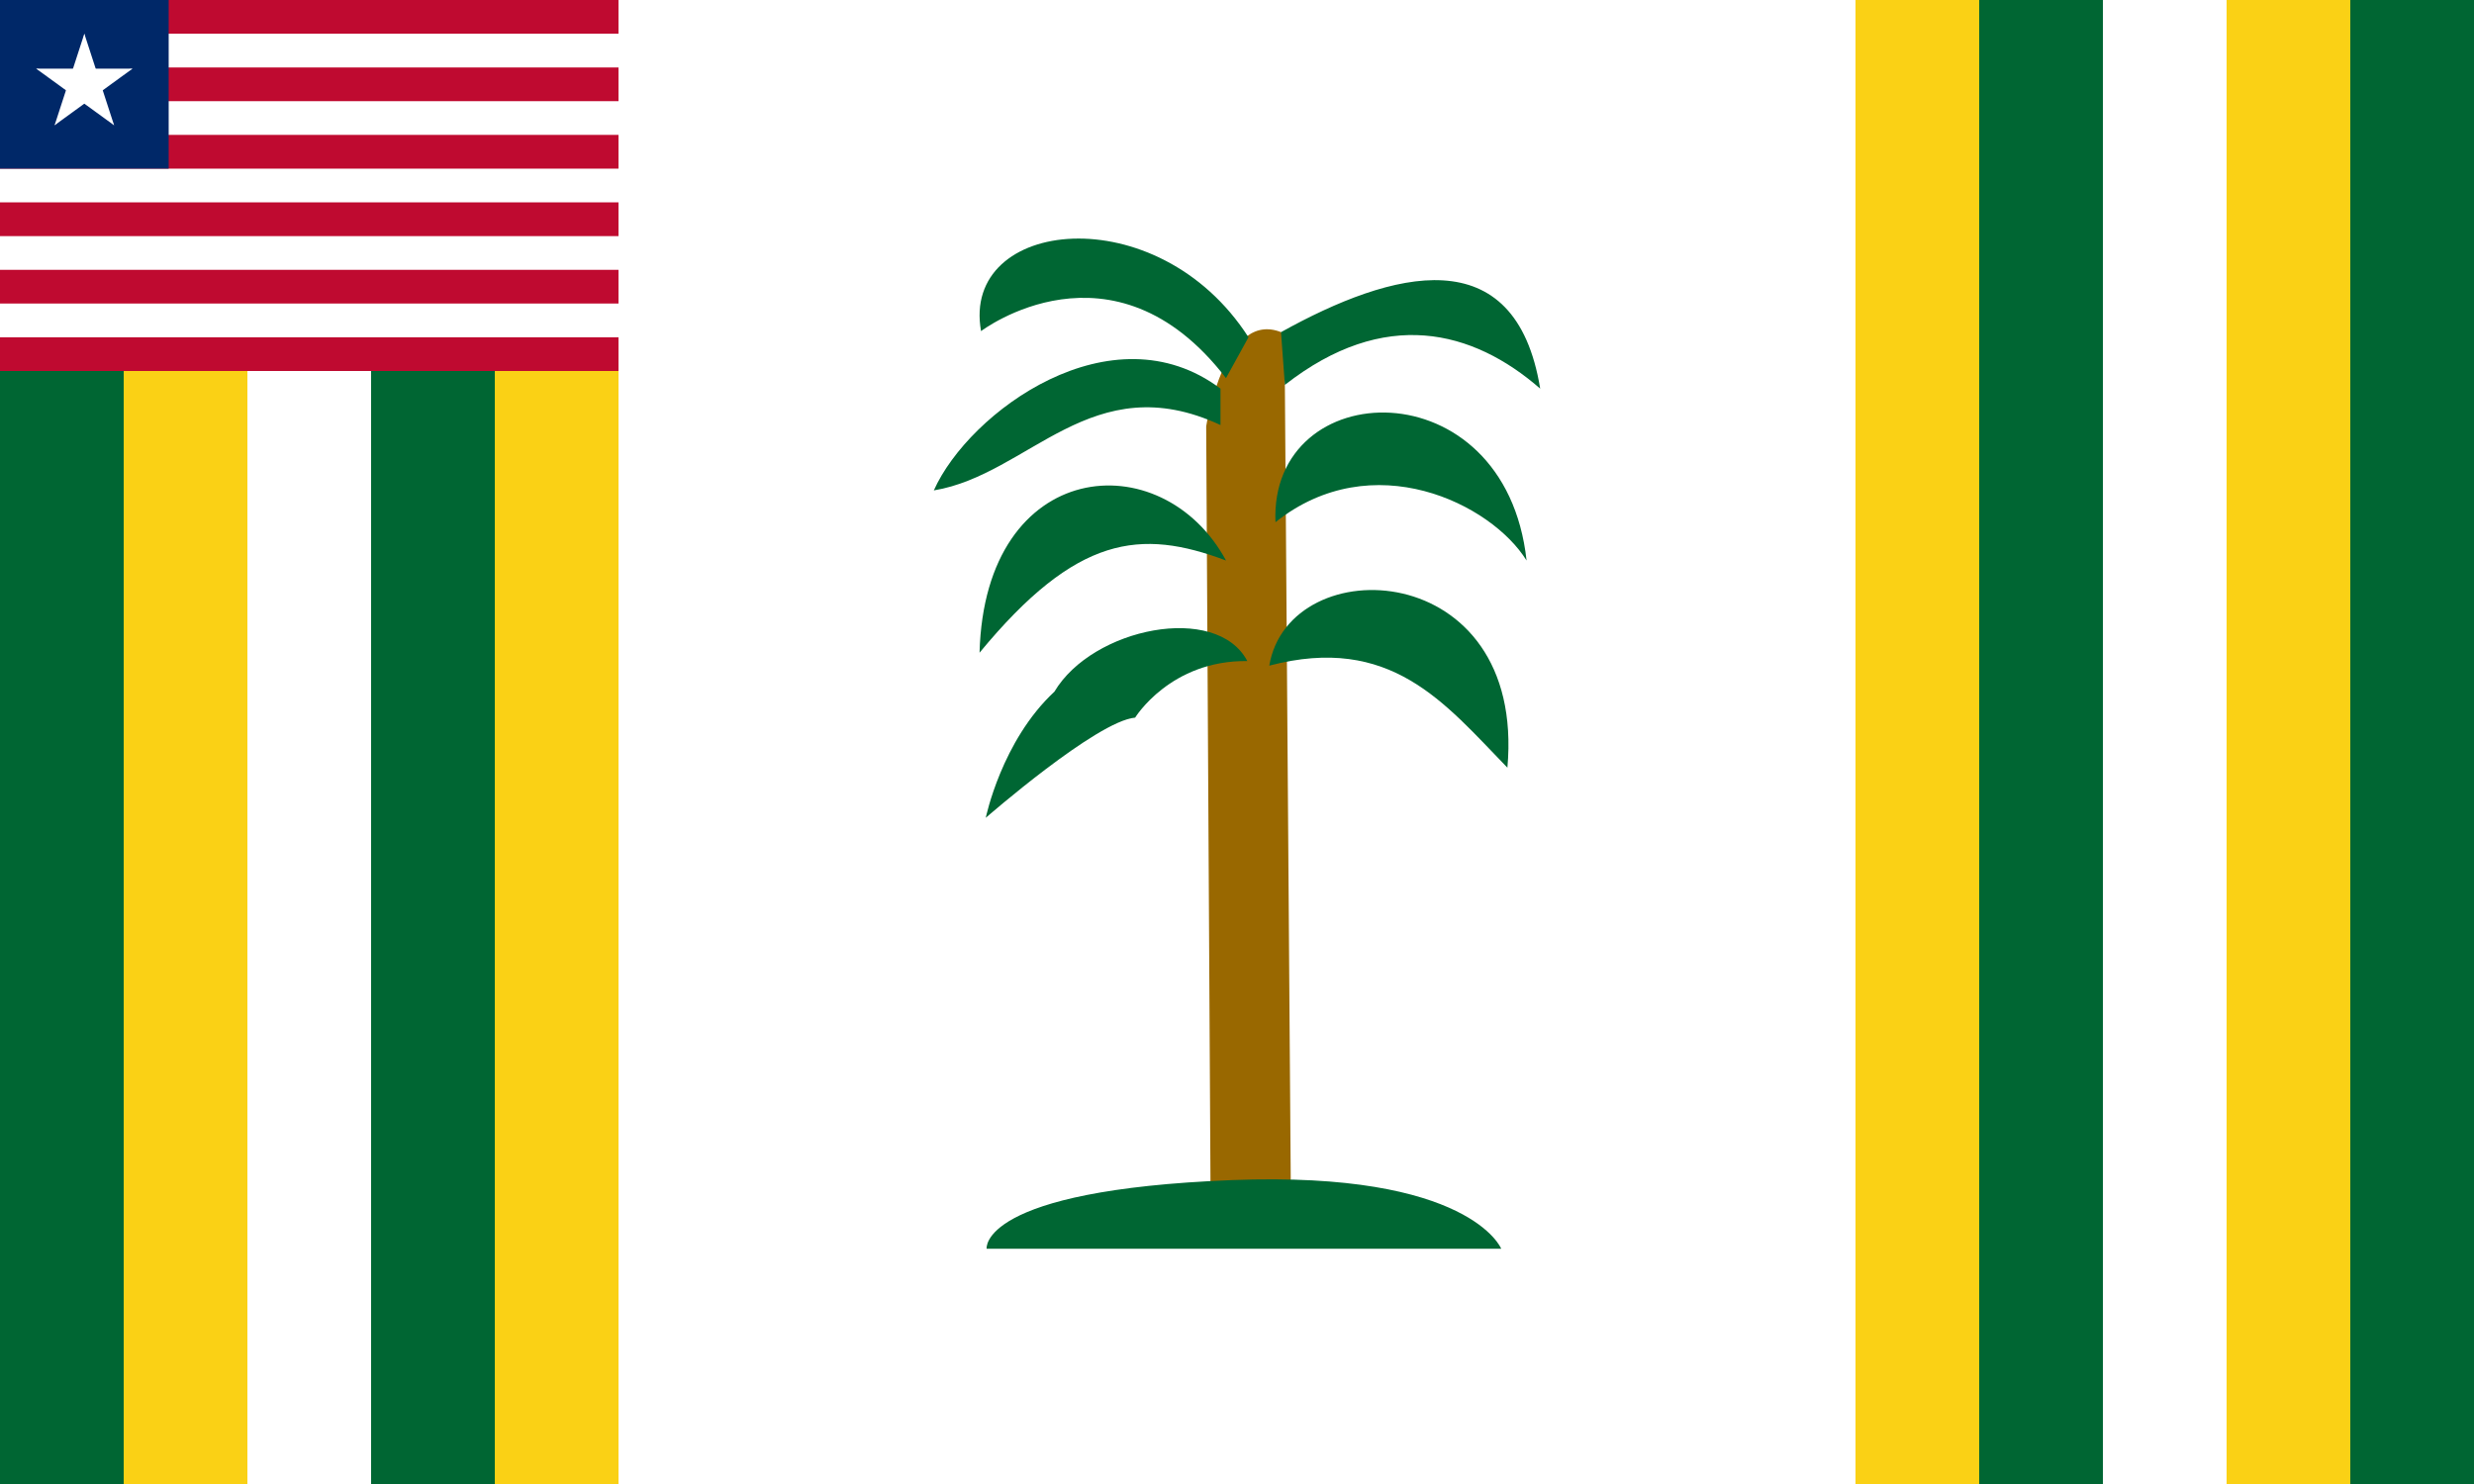
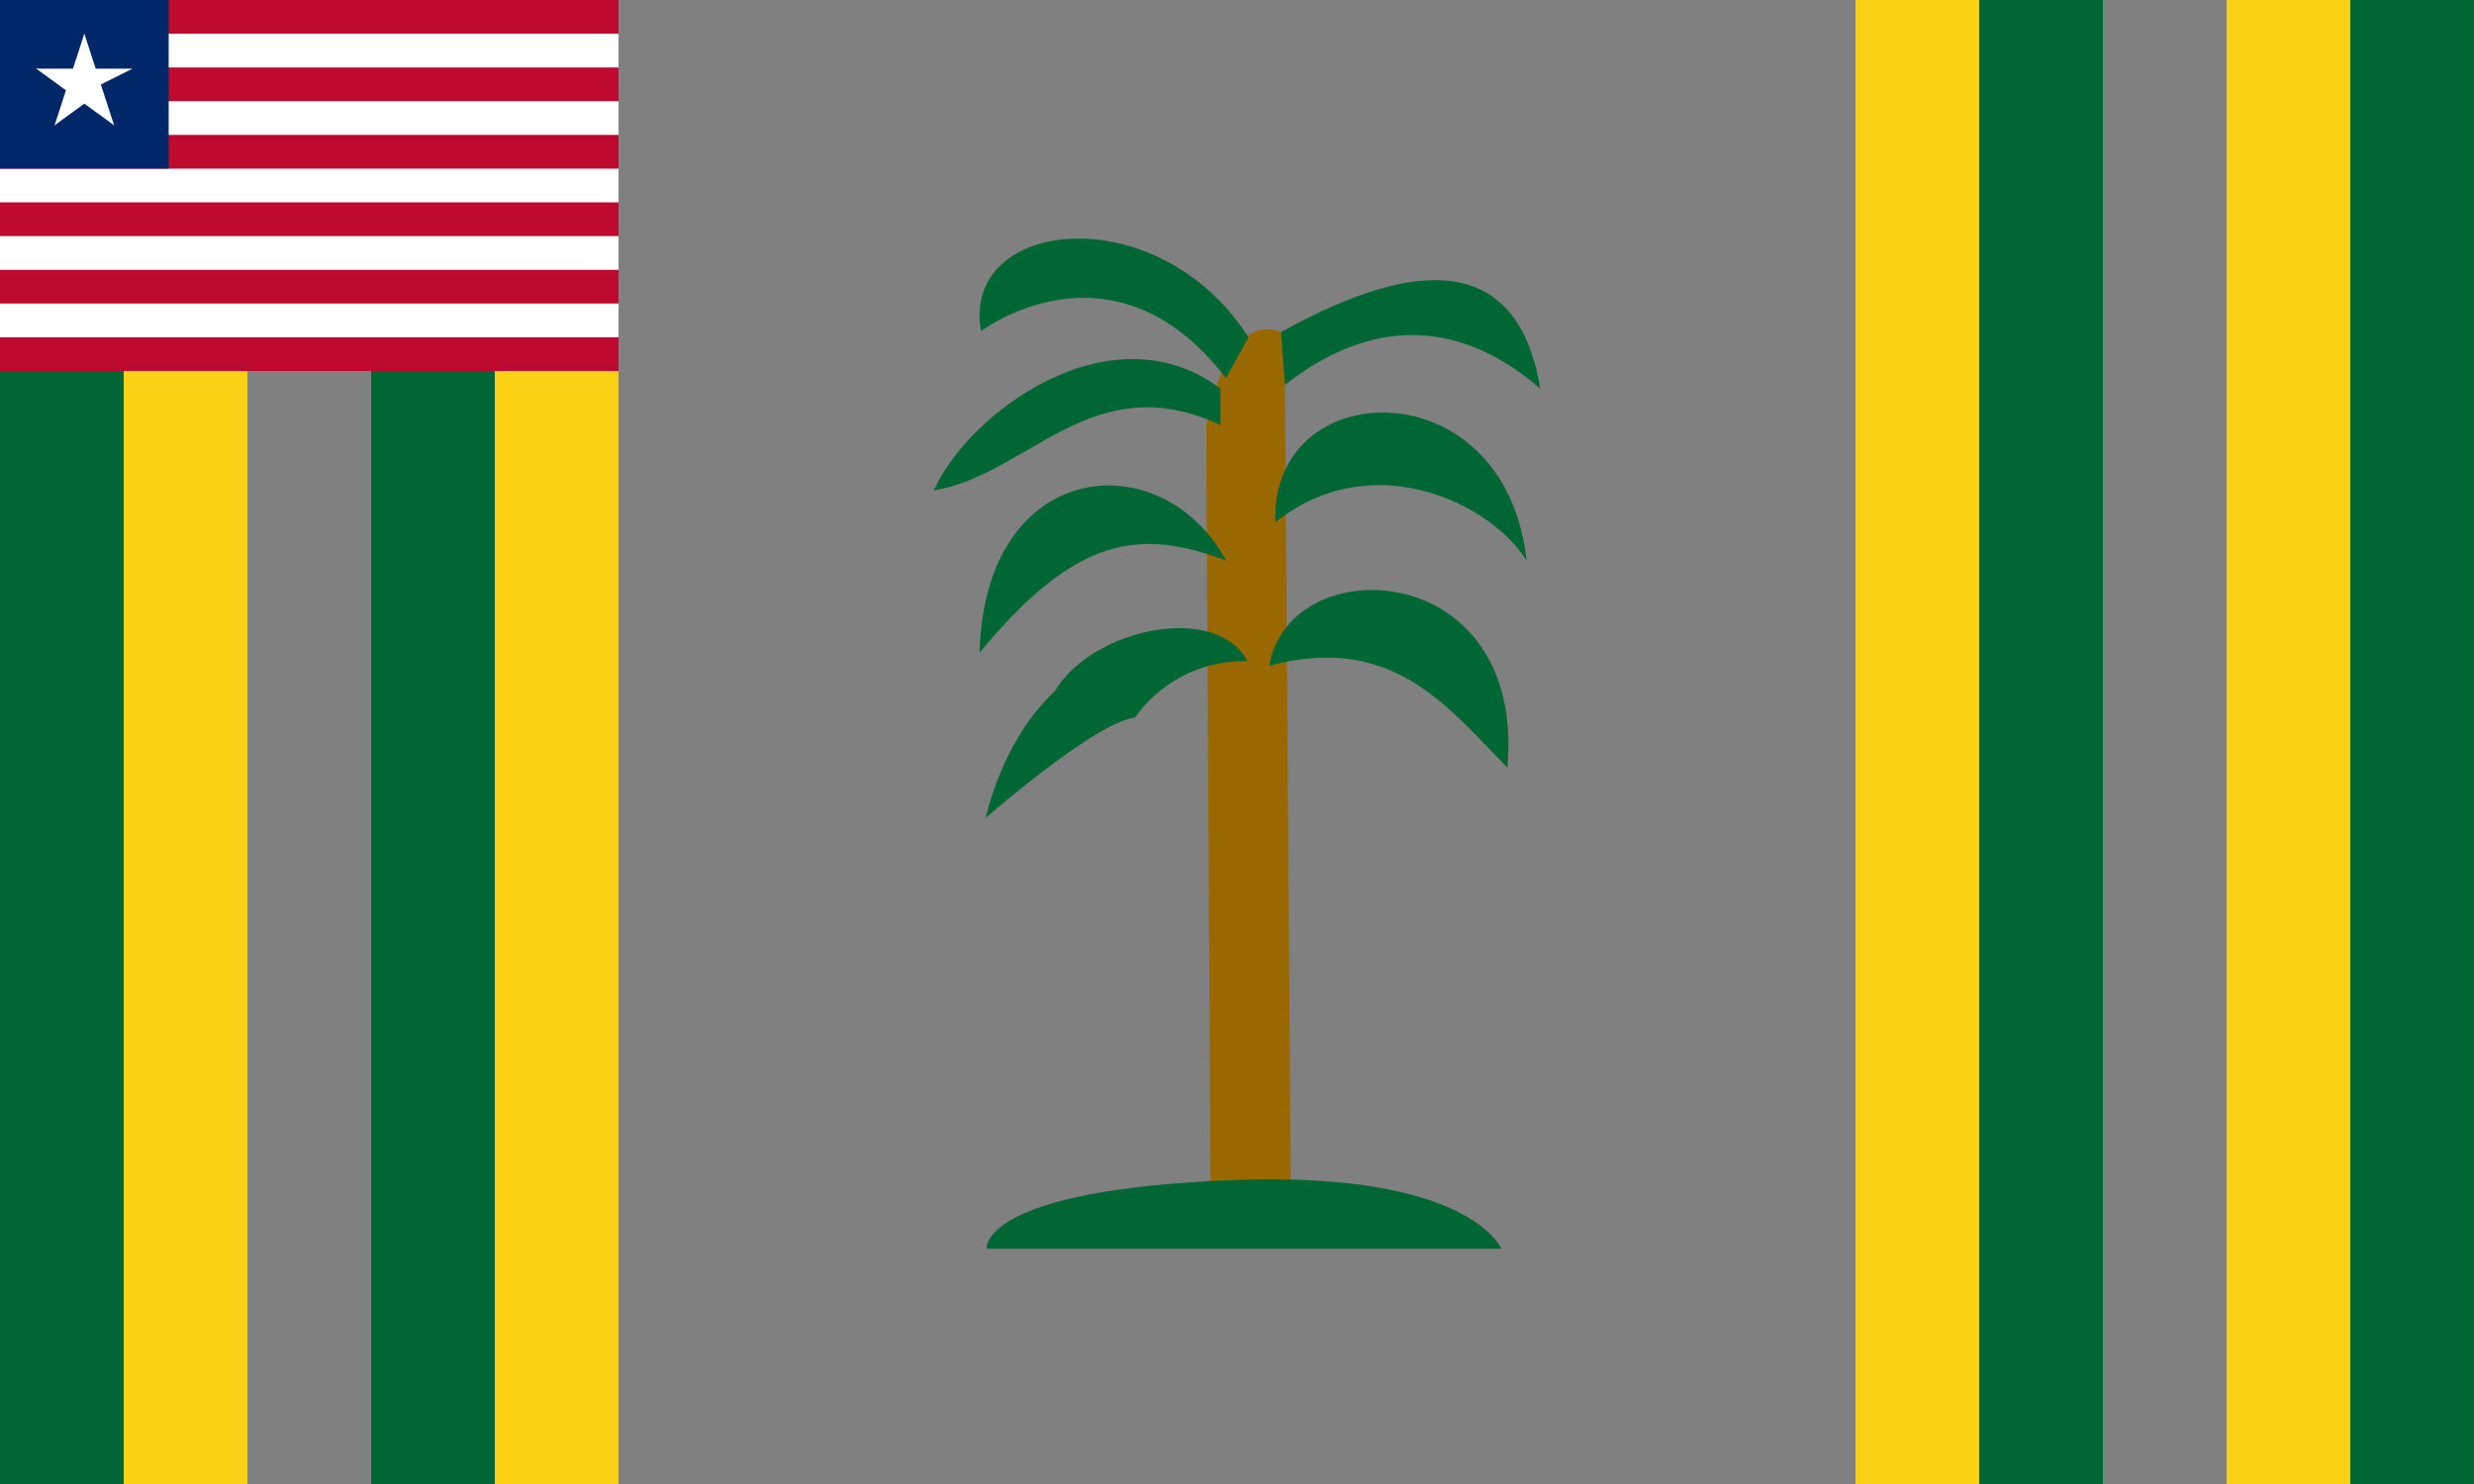
<svg xmlns="http://www.w3.org/2000/svg" width="4000" height="2400" xml:space="preserve">
  <rect width="100%" height="100%" fill="#808080" stroke="none" />
  <g style="stroke:none">
-     <path d="M4000 0H0v2400h4000V0z" style="fill:#fff;stroke:none" transform="matrix(-1 0 0 1 4000 0)" />
    <path d="M4000 0h-201v2400h201zM3400 0h-201v2400h201zM0 0h201v2400H0z" style="fill:#063;fill-opacity:1;stroke:none" transform="matrix(-1 0 0 1 4000 0)" />
    <path style="fill:#fad115;stroke:none" d="M3800 0h-200v2400h200zM3200 0h-200v2400h200V0z" transform="matrix(-1 0 0 1 4000 0)" />
    <path d="M4000 0H3000v600h1000z" style="fill:#bf0a30;stroke:none" transform="matrix(-1 0 0 1 4000 0)" />
    <path d="M4000 54.545v54.546H2999.9V54.545zm0 109.091v54.546H2999.9v-54.546zm0 109.091v54.546H2999.9v-54.546zm0 109.091v54.546H2999.9v-54.546zm0 109.091v54.546H2999.9v-54.546z" style="font-size:medium;font-style:normal;font-variant:normal;font-weight:400;font-stretch:normal;text-indent:0;text-align:start;text-decoration:none;line-height:normal;letter-spacing:normal;word-spacing:normal;text-transform:none;direction:ltr;block-progression:tb;writing-mode:lr-tb;text-anchor:start;baseline-shift:baseline;color:#000;fill:#fff;fill-opacity:1;fill-rule:nonzero;stroke:none;stroke-width:10;marker:none;visibility:visible;display:inline;overflow:visible;enable-background:accumulate;font-family:Sans;-inkscape-font-specification:Sans" transform="matrix(-1 0 0 1 4000 0)" />
    <path d="M4000 0h-272.727v272.727H4000z" style="fill:#002868;stroke:none" transform="matrix(-1 0 0 1 4000 0)" />
    <g style="stroke:none">
      <g style="stroke:none">
        <path style="fill:#fff;stroke:none" transform="rotate(18 -104.011 457.756) scale(81.818)" d="M0 1h.5L0 0z" />
        <path style="fill:#fff;stroke:none" transform="scale(-81.818 81.818) rotate(18 -2.938 -4.928)" d="M0 0v1h.5z" />
      </g>
      <g style="stroke:none">
        <path style="fill:#fff;stroke:none" transform="rotate(90 51.548 162.629) scale(81.818)" d="M0 0v1h.5z" />
-         <path style="fill:#fff;stroke:none" transform="scale(-81.818 81.818) rotate(-54 .023 3.248)" d="M0 0v1h.5z" />
      </g>
      <g style="stroke:none">
        <path style="fill:#fff;stroke:none" transform="rotate(-54 138.279 -1.915) scale(81.818)" d="M0 0v1h.5z" />
        <path style="fill:#fff;stroke:none" transform="matrix(0 81.818 81.818 0 58.55 111.08)" d="M0 0v1h.5z" />
      </g>
      <g style="stroke:none">
        <path style="fill:#fff;stroke:none" transform="rotate(162 76.187 115.885) scale(81.818)" d="M0 0v1h.5z" />
        <path style="fill:#fff;stroke:none" transform="scale(81.818 -81.818) rotate(54 3.557 .974)" d="M0 0v1h.5z" />
      </g>
      <g style="stroke:none">
        <path style="fill:#fff;stroke:none" transform="rotate(-126 95.74 78.79) scale(81.818)" d="M0 0v1h.5z" />
        <path style="fill:#fff;stroke:none" transform="scale(81.818 -81.818) rotate(-18 -7.276 -4.644)" d="M0 0v1h.5z" />
      </g>
    </g>
    <path style="fill:#fad115;stroke:none" d="M200 0h200v2400H200V0z" transform="matrix(-1 0 0 1 4000 0)" />
    <path style="fill:#063;fill-opacity:1;stroke:none" d="M600 0h201v2400H600z" transform="matrix(-1 0 0 1 4000 0)" />
    <path d="M800 0h200v2400H800V0z" style="fill:#fad115;stroke:none" transform="matrix(-1 0 0 1 4000 0)" />
  </g>
  <g style="stroke:none">
    <path d="m1957.187 1922.8-7-1233.3s30.603-196.374 126.598-149.876l10.208 1383.176z" style="fill:#996800;stroke:none" />
    <path d="M1586.187 535.5s213-162 396 76l36.403-66.046c-146.999-229-465.403-192.954-432.403-9.954zM2071.169 537.157l6.233 85.331c161-126 303.785-88.988 412.785 6.012-39.999-245-239.017-191.343-419.018-91.343z" style="fill:#063;fill-opacity:1;stroke:none" />
    <path d="M2062.188 844.5c-10-239 371.424-253.59 406 62-57-92-249-187-406-62zM2052.188 1076.5c32-190 415.316-175.792 385 165-102-105-188.668-216.333-385-165zM1509.813 793.111c56.997-127.494 287.985-296.224 463.477-164.611v58.859c-207.981-96.74-308.985 80.253-463.477 105.752z" style="fill:#063;fill-opacity:1;stroke:none" />
    <path d="M1583.739 1055.598c8.57-316.484 295.055-340.193 398.55-149.098-137.992-51.893-241.487-41.393-398.55 149.098zM1593.809 1322.584s25.499-124.493 110.994-203.989c61.497-103.495 262.292-143.993 311.887-49.498-124.396-1.5-181.394 91.495-181.394 91.495-62.109 5.408-241.487 161.992-241.487 161.992zM1595.187 2019.5s-13.001-95.026 397-111c385-15 435 111 435 111h-832z" style="fill:#063;fill-opacity:1;stroke:none" />
  </g>
</svg>